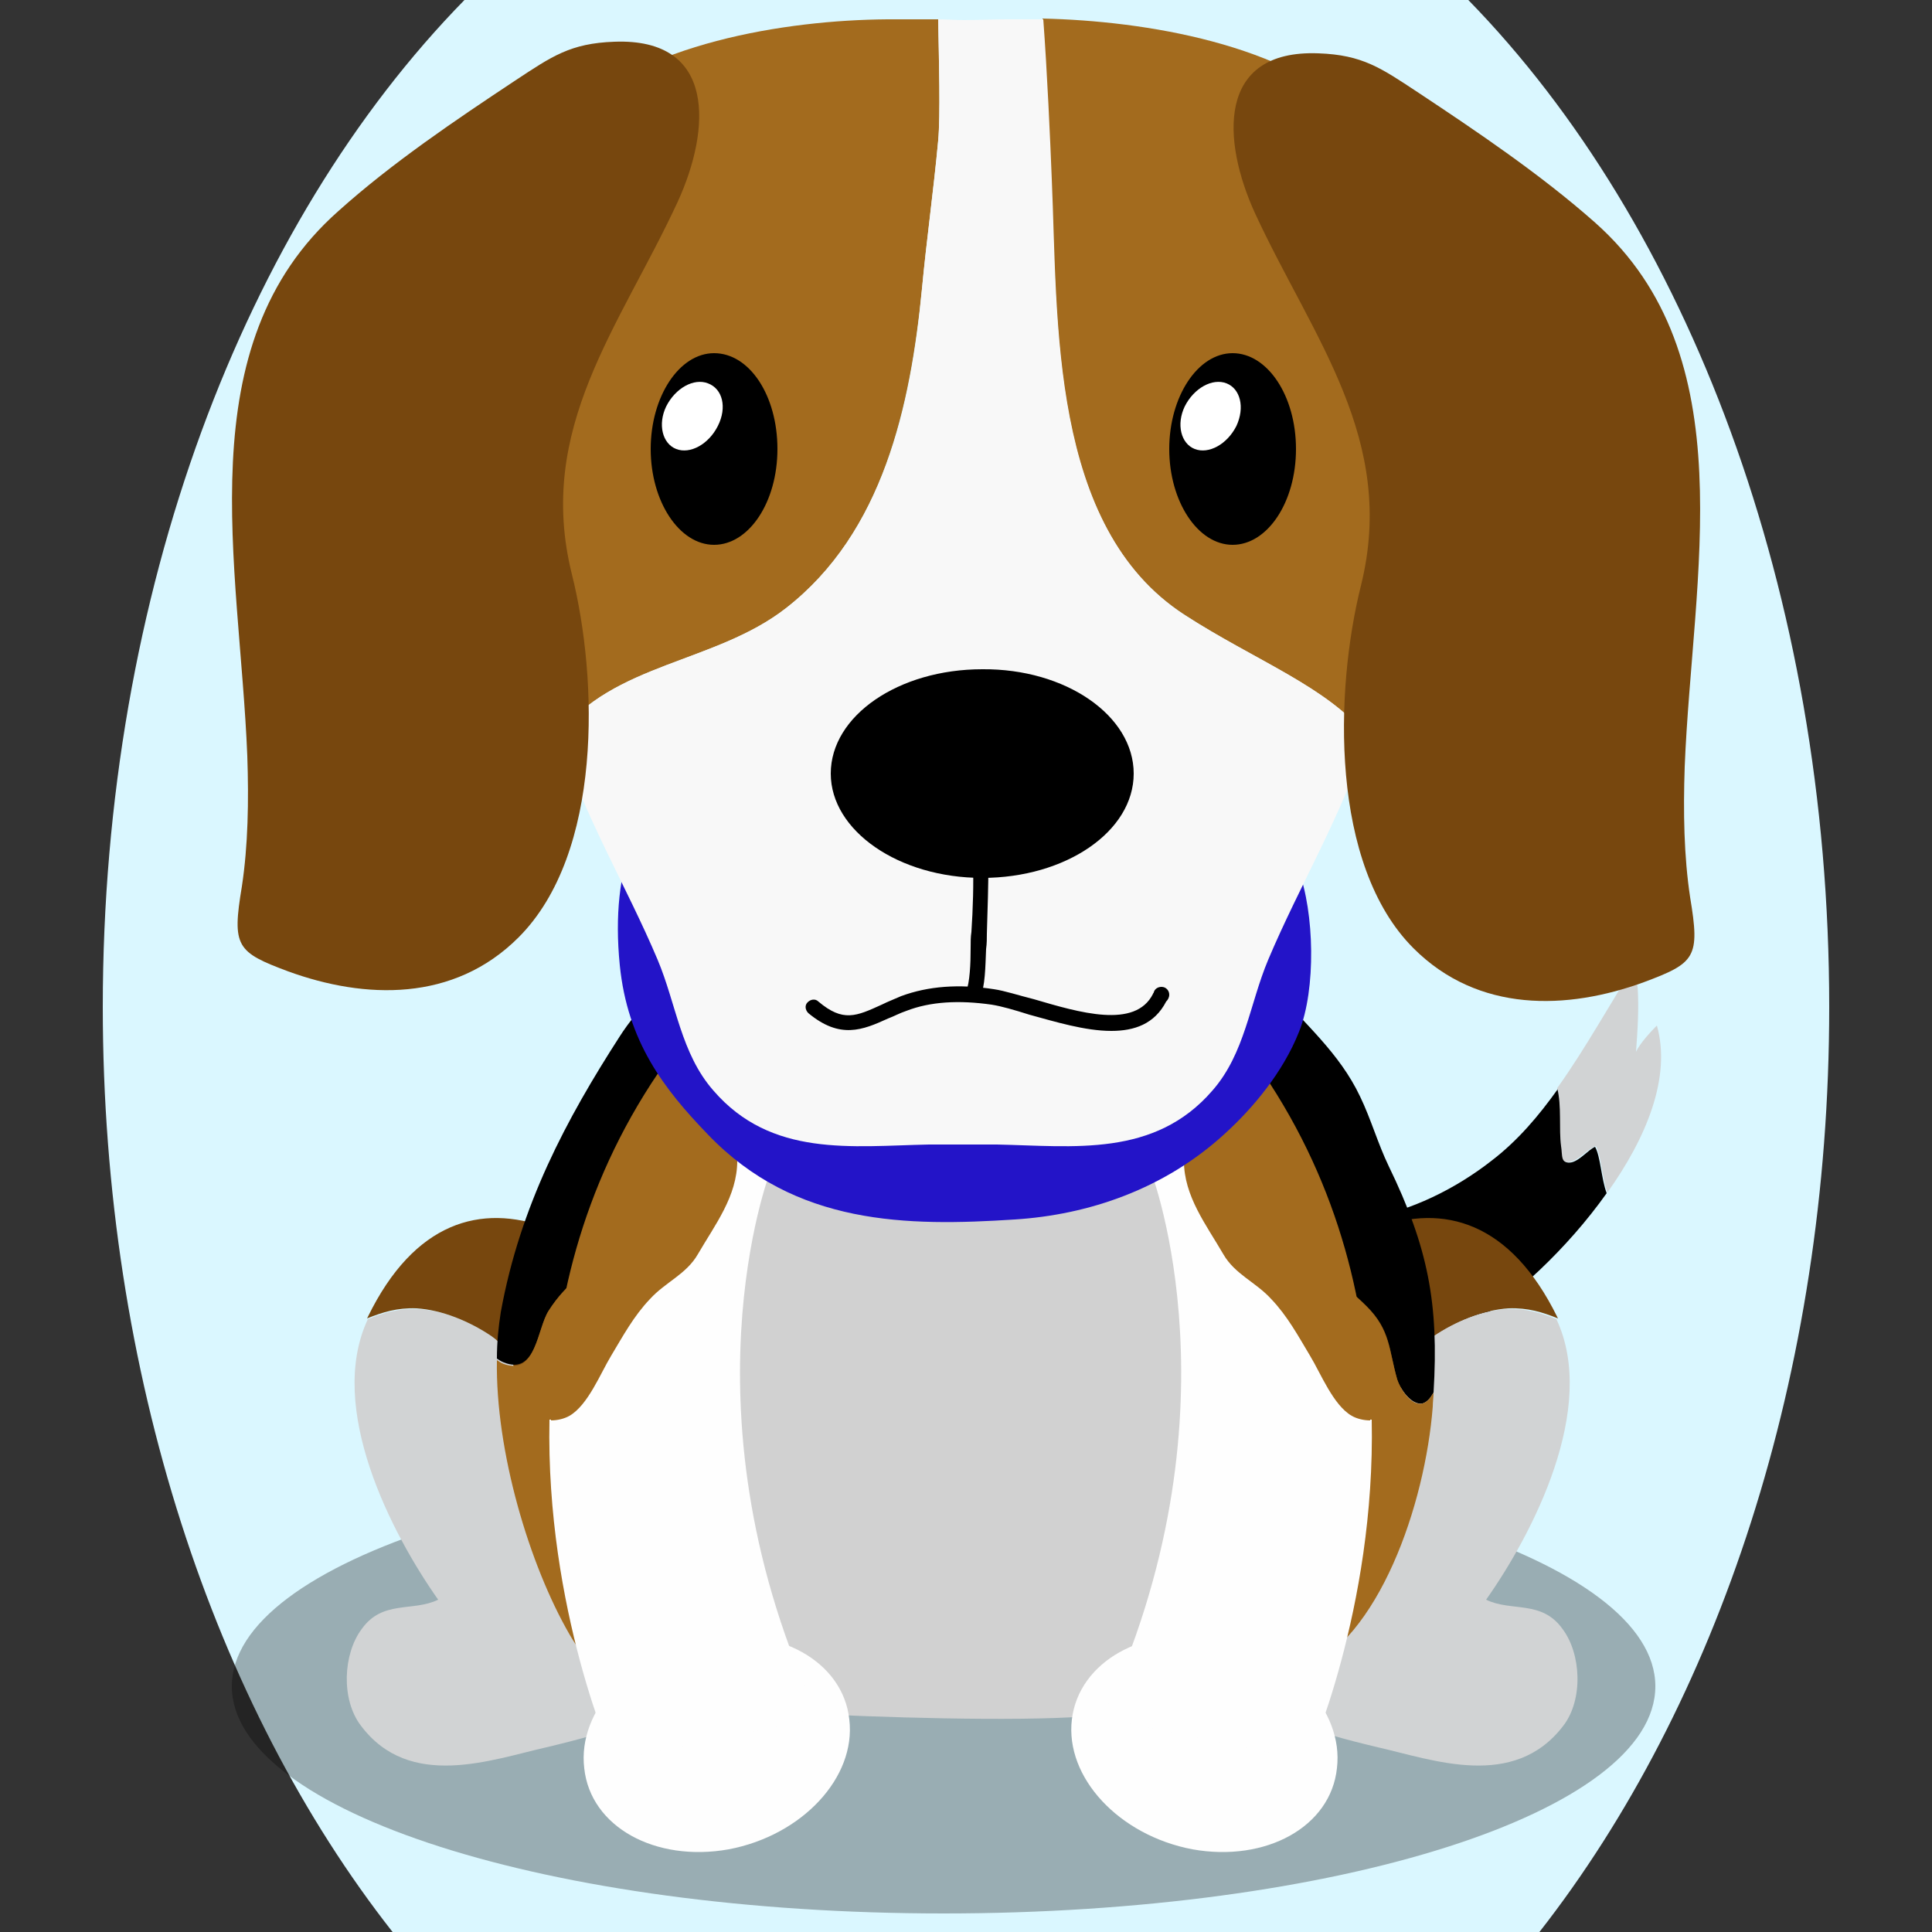
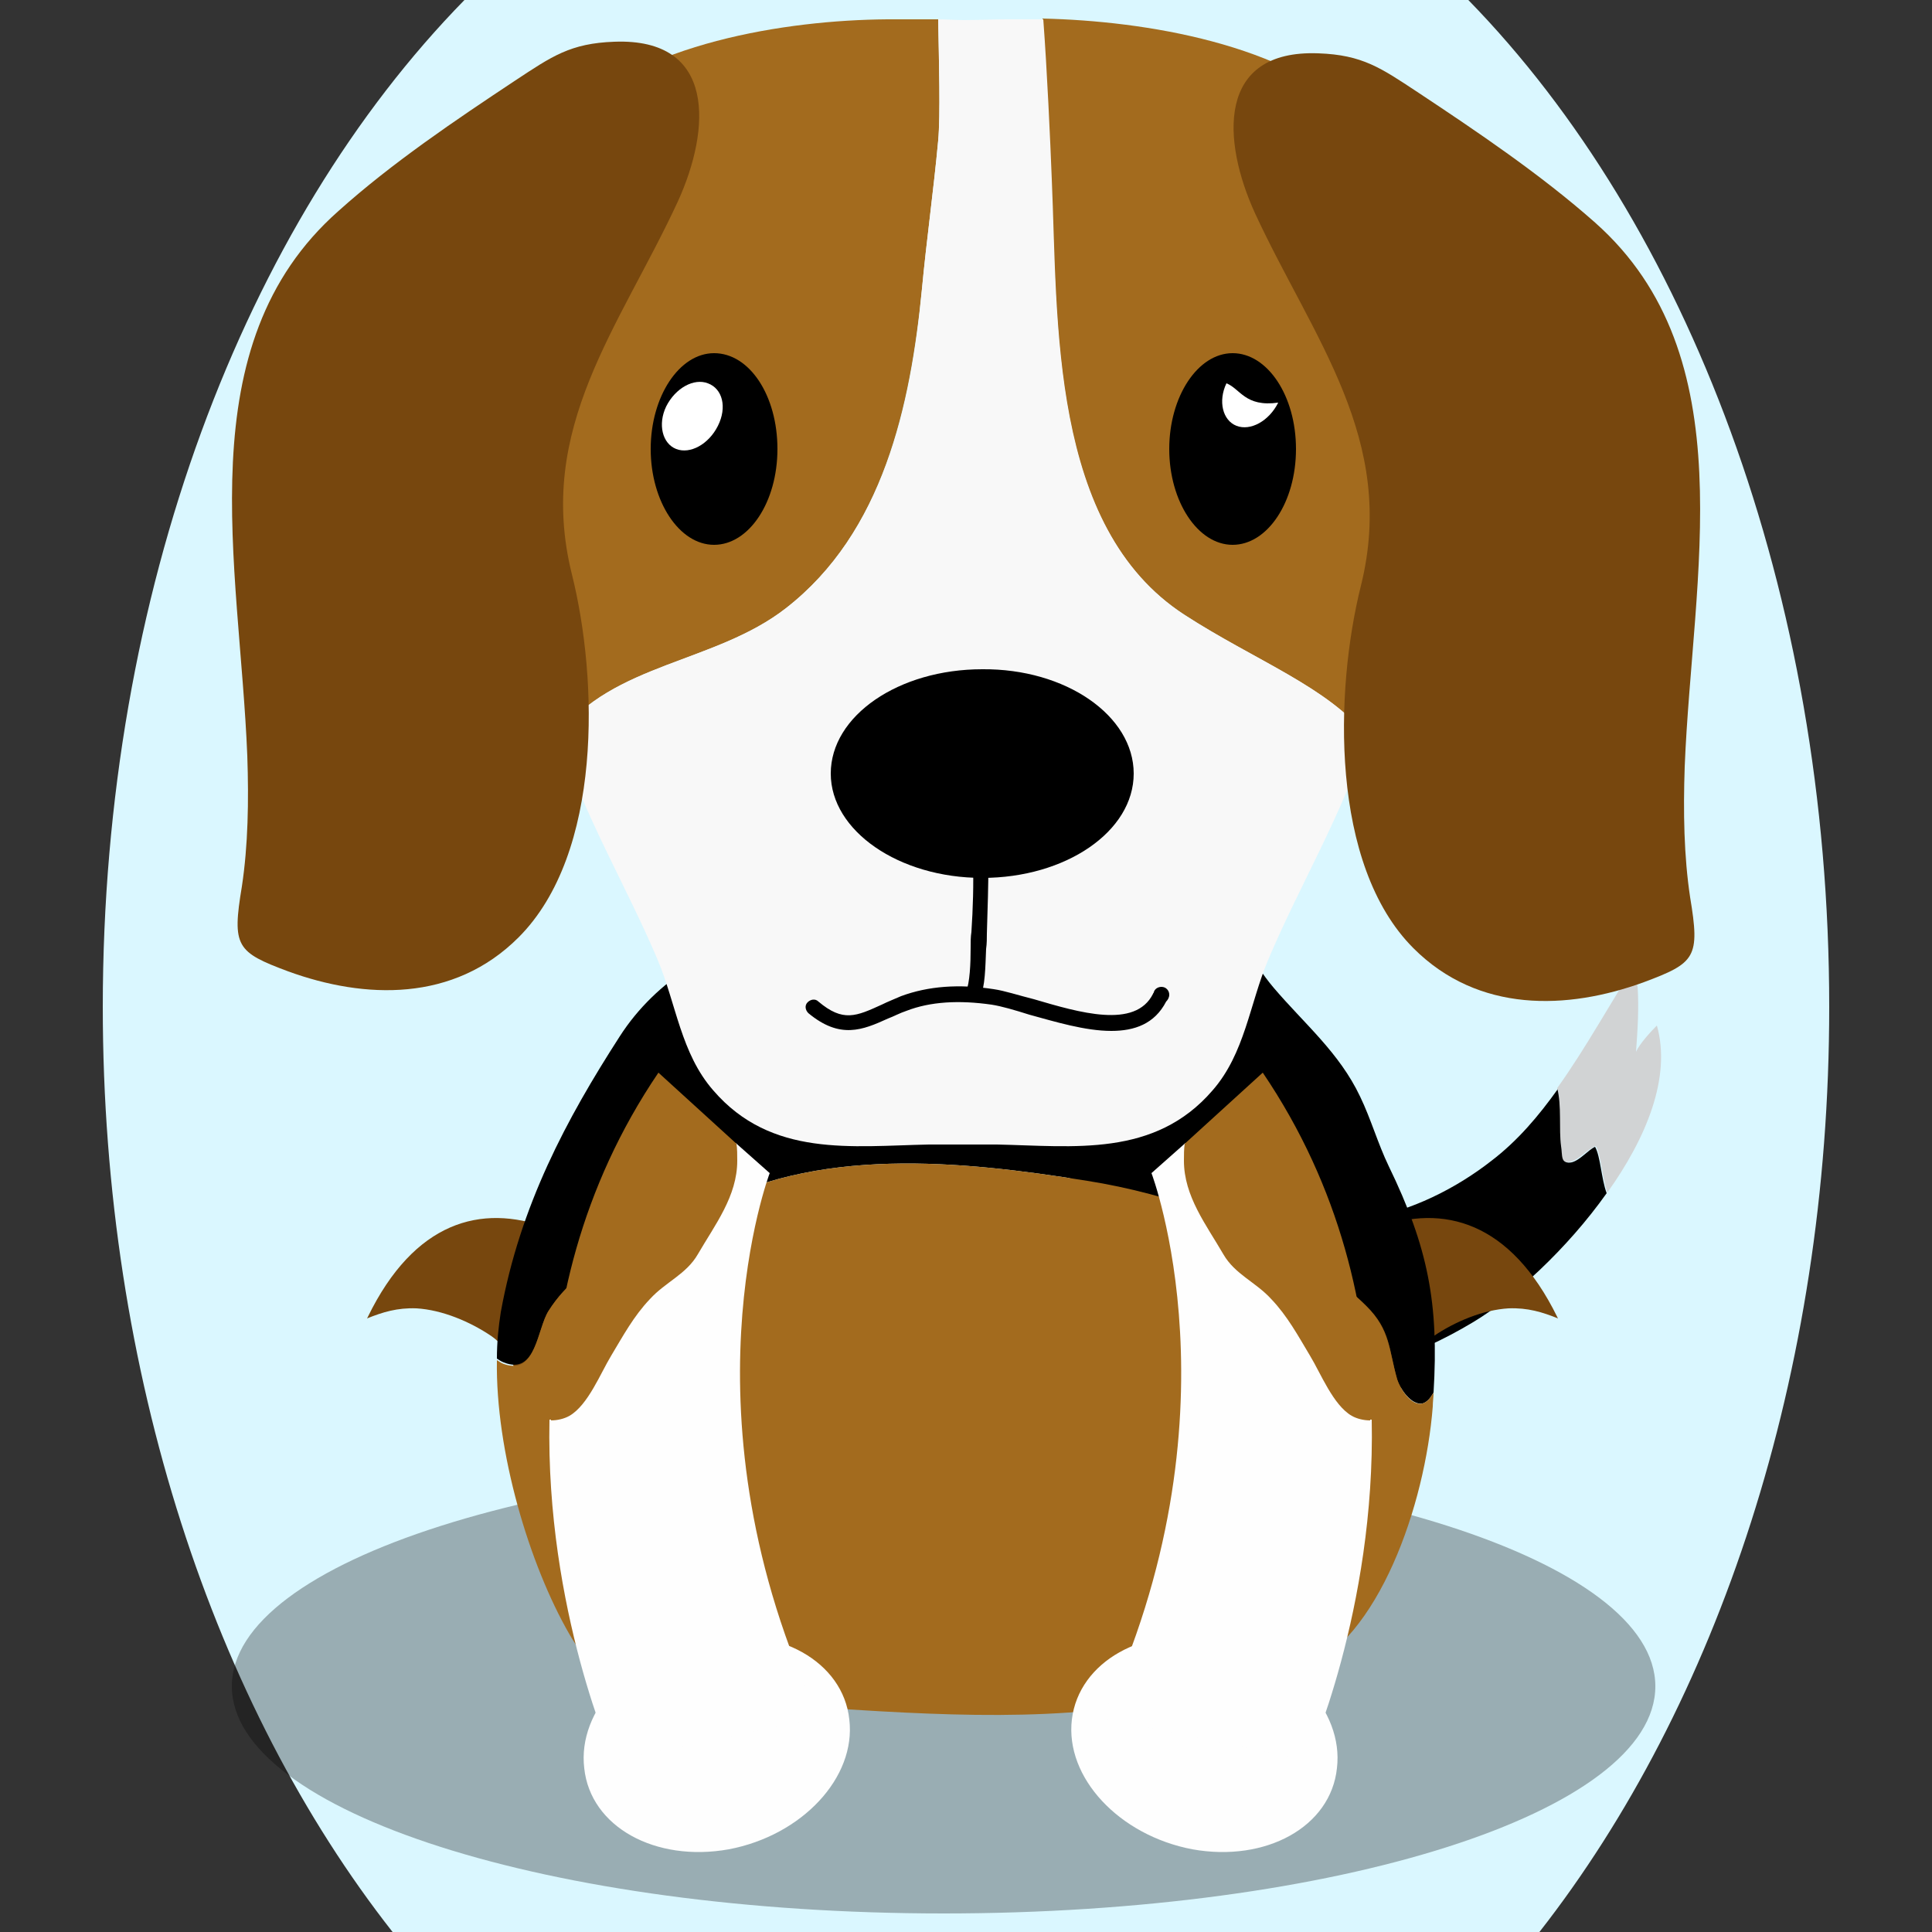
<svg xmlns="http://www.w3.org/2000/svg" version="1.1" id="Ebene_1" x="0px" y="0px" viewBox="0 0 250 250" style="enable-background:new 0 0 250 250;" xml:space="preserve">
  <rect x="0" y="0" width="250" height="250" fill="#333333" stroke="none" />
  <style type="text/css">
	.st0{fill:#D1D3D4;}
	.st1{opacity:0.3;}
	.st2{fill:#77470E;}
	.st3{fill:#A36B1E;}
	.st4{fill:#D1D1D1;}
	.st5{fill:#FEFEFE;}
	.st6{fill:#2314c8;}
	.st7{fill:#F8F8F8;}
	.st8{fill:#FFFFFF;}

.bgel{fill:#DAF7FF;}</style>
  <path class="bgel" d="M236.7,130.3c0,47.6-14.5,90.3-37.5,119.7H50.8c-23-29.3-37.5-72.1-37.5-119.7C13.3,76.6,31.7,29,60.1,0h129.9  C218.3,29,236.7,76.6,236.7,130.3z" />
  <g>
    <g>
      <path d="M203.4,150.4c-1.4,0.3-1.1-0.9-1.3-2c-0.3-2.2,0.1-5.2-0.5-7.5c-2.5,3.5-5.2,6.7-8.6,9.3c-4.6,3.6-10.4,6.5-16.3,7.5    c-4,0.7-9.1,1.1-13.1,0.2c-5-1.2-8.3-5.2-13.6-6c-4-0.6-10-1-13.5,1.6c-6.1,4.6-2.8,14,1.5,18.6c6.8,7.3,18.7,6.9,28,6.6    c8.8-0.3,17.1-3.1,24.6-7.6c5.2-3.1,12.2-9.5,17.3-16.7c-0.7-1.9-0.8-4.8-1.5-6C205.5,148.8,204.5,150.1,203.4,150.4z" />
      <path class="st0" d="M214.4,132.7c-0.7,0.7-2.2,2.3-2.7,3.4c0.2-2.7,0.4-5.7,0.2-8.5c-0.2,0,0.1-3-0.1-3.1    c-3.4,5.2-6.5,11-10.3,16.3c0.6,2.3,0.2,5.3,0.5,7.5c0.2,1.2-0.1,2.4,1.3,2c1.1-0.3,2.1-1.6,3.2-2c0.7,1.2,0.8,4.1,1.5,6    C213,147.3,216.3,139.4,214.4,132.7z" />
    </g>
    <path class="st1" d="M30,218.2c0,16.2,41.2,29.4,92.1,29.4c50.9,0,92.1-13.1,92.1-29.4c0-16.2-41.2-29.4-92.1-29.4   C71.3,188.9,30,202,30,218.2z" />
    <g>
-       <path class="st0" d="M185.4,172.9c-2.5,1.8-2.7,4.5-4.4,6.9c-1.5,2.1-4,4.7-6.1,6.3c-2.8,2.2-6.5,4-9.7,5.5c-3.8,1.9-9,3.1-14.2,3    c-0.4,7,1.1,14.2,4.3,18.9c5.7,8.3,15.1,10.7,23,12.6c7.1,1.6,17.6,5.6,24-2.8c2.6-3.4,2.3-9.3-0.1-12.5c-2.7-3.8-6.6-2.2-9.9-3.8    c6-8.5,14.5-24.8,9.1-36.3c-2-0.8-3.9-1.4-6.4-1.3C191.8,169.5,188.2,171,185.4,172.9z" />
      <path class="st2" d="M154.9,180.9c-2.3,3.9-3.6,8.7-3.8,13.7c5.2,0,10.5-1.1,14.2-3c3.1-1.6,6.9-3.3,9.7-5.5    c2-1.6,4.6-4.2,6.1-6.3c1.6-2.4,1.8-5.1,4.4-6.9c2.8-1.9,6.4-3.4,9.7-3.6c2.5-0.1,4.4,0.5,6.4,1.3c0-0.1-0.1-0.1-0.1-0.2    C189.4,145.8,166.9,160.8,154.9,180.9z" />
    </g>
    <g>
-       <path class="st0" d="M63.6,172.9c2.5,1.8,2.7,4.5,4.4,6.9c1.5,2.1,4,4.7,6.1,6.3c2.7,2.2,6.5,4,9.7,5.5c3.8,1.9,9,3.1,14.2,3    c0.4,7-1.1,14.2-4.3,18.9c-5.7,8.3-15.1,10.7-23,12.6c-7.1,1.6-17.7,5.6-24-2.8c-2.6-3.4-2.3-9.3,0.1-12.5    c2.7-3.8,6.6-2.2,9.9-3.8c-6-8.5-14.5-24.8-9.1-36.3c2-0.8,3.9-1.4,6.4-1.3C57.2,169.5,60.8,171,63.6,172.9z" />
      <path class="st2" d="M94.1,180.9c2.3,3.9,3.6,8.7,3.9,13.7c-5.2,0-10.5-1.1-14.2-3c-3.1-1.6-6.9-3.3-9.7-5.5    c-2-1.6-4.6-4.2-6.1-6.3c-1.6-2.4-1.8-5.1-4.4-6.9c-2.8-1.9-6.4-3.4-9.7-3.6c-2.5-0.1-4.4,0.5-6.4,1.3c0-0.1,0.1-0.1,0.1-0.2    C59.6,145.8,82.1,160.8,94.1,180.9z" />
    </g>
    <g>
      <path d="M71,169.6c4.5-7,12.7-9.1,19.5-12.9c15-8.5,33.9-6.5,50.2-3.9c10.7,1.7,22.3,5.8,31.2,12.2c1.8,1.3,3.4,2.5,4.9,4    c3.2,3.1,2.9,5.7,4,9.5c0.3,1.1,1.8,3.4,3.3,3.1c0.6-0.2,1-0.7,1.4-1.4c0.7-11.5-0.7-18.8-5.8-29.3c-1.4-2.9-2.3-6.1-3.7-9    c-2.7-5.7-7.2-9.4-11.2-14.1c-2.8-3.3-4.7-7.7-8.9-9.5c-9.6-4.1-21-1.5-30.9-1.5c-14,0-35.3,2.5-44.8,17.3    c-6.9,10.7-12.9,21.9-15.4,35.7c-0.3,1.9-0.5,3.9-0.5,6c0.3,0.2,0.6,0.4,0.9,0.5C69.4,178,69.5,171.9,71,169.6z" />
      <path class="st3" d="M73.7,211.5c7.2,12.4,17.2,8.5,28.1,9.2c16.4,1,32.6,2.4,48.5-0.6c6.9-1.3,11.2-1.1,18.1-3.9    c10-4.1,16-21.4,17-34.2c0-0.6,0.1-1.2,0.1-1.8c-0.4,0.7-0.8,1.2-1.4,1.4c-1.5,0.4-2.9-1.9-3.3-3.1c-1.1-3.8-0.9-6.4-4-9.5    c-1.5-1.5-3.1-2.8-4.9-4c-8.9-6.4-20.5-10.5-31.2-12.2c-16.3-2.6-35.2-4.6-50.2,3.9c-6.8,3.9-15.1,5.9-19.5,12.9    c-1.5,2.3-1.6,8.4-5.8,6.9c-0.3-0.1-0.6-0.3-0.9-0.5C64.1,187.8,68.5,202.5,73.7,211.5z" />
    </g>
-     <path class="st4" d="M90.2,138.6c8.4-15.9,32.2-16,45.2-12.1c10.4,3.1,20.2,6.9,25.9,19.1c3.3,7,3.9,14.1,1.8,21.7   c-1.1,4.1-2.8,7.9-4,11.9c-1,3.4-0.6,5.1-0.9,8.4c-1,10-7.5,21.2-12.9,28.4c-1.4,1.8-3.2,4.5-4.8,6.1c-9.3,0.7-27.4,0.1-36.8-0.4   c-5.1-5.1-8.9-12.9-12.3-19.5C82.6,185,79.8,158.3,90.2,138.6z" />
    <g>
      <g>
        <g>
          <g>
            <path class="st5" d="M138.7,222.5c-0.9,7.5,6.1,15,15.6,16.8c9.5,1.7,17.9-2.9,18.7-10.5c0.9-7.5-6.1-15-15.6-16.8       C148,210.3,139.6,215,138.7,222.5z" />
          </g>
        </g>
      </g>
      <g>
        <path class="st5" d="M169.6,175.3c-1.5-2.5-2.9-5.1-5-7.3c-2.1-2.2-4.8-3.2-6.2-5.8c-2.2-3.8-5.1-7.5-5.1-12.1     c0-0.7,0-1.5,0.1-2.2l-4.4,3.9c0,0,12,31.4-6.4,70.5l26.6,5.5c0,0,8.8-19.5,8.3-44.1c-0.8,0-1.6-0.2-2.4-0.6     C172.6,181.8,171,177.6,169.6,175.3z" />
        <path class="st3" d="M153.3,148c-0.1,0.7-0.1,1.4-0.1,2.2c0,4.6,2.9,8.3,5.1,12.1c1.5,2.6,4.2,3.6,6.2,5.8c2.1,2.2,3.5,4.8,5,7.3     c1.4,2.3,3,6.4,5.4,7.8c0.7,0.4,1.6,0.6,2.4,0.6c-0.3-14.2-3.8-30.1-13.9-45L153.3,148z" />
      </g>
    </g>
    <g>
      <g>
        <g>
          <g>
            <path class="st5" d="M109.9,222.5c0.9,7.5-6.1,15-15.6,16.8c-9.5,1.7-17.9-2.9-18.7-10.5c-0.9-7.5,6.1-15,15.6-16.8       C100.7,210.3,109.1,215,109.9,222.5z" />
          </g>
        </g>
      </g>
      <g>
        <path class="st5" d="M79,175.3c1.5-2.5,2.9-5.1,5-7.3c2.1-2.2,4.7-3.2,6.2-5.8c2.2-3.8,5.1-7.5,5.1-12.1c0-0.7,0-1.5-0.1-2.2     l4.4,3.9c0,0-12,31.4,6.4,70.5l-26.6,5.5c0,0-8.8-19.5-8.3-44.1c0.8,0,1.6-0.2,2.4-0.6C76.1,181.8,77.6,177.6,79,175.3z" />
        <path class="st3" d="M95.3,148c0.1,0.7,0.1,1.4,0.1,2.2c0,4.6-2.9,8.3-5.1,12.1c-1.5,2.6-4.2,3.6-6.2,5.8c-2.1,2.2-3.5,4.8-5,7.3     c-1.4,2.3-3,6.4-5.4,7.8c-0.7,0.4-1.6,0.6-2.4,0.6c0.3-14.2,3.8-30.1,13.9-45L95.3,148z" />
      </g>
    </g>
    <g>
-       <path class="st6" d="M168,112.5c2.1,5.6,2.3,15.5,0.1,21c-2.1,5.3-6,9.9-9.5,13.1c-7.9,7.3-17.8,10.6-27.3,11.2    c-13.9,0.9-28.4,0.8-39.7-11c-5.7-5.9-10.4-12-11.4-21.9c-2.6-26.1,15.8-32,31.5-35.8c14.8-3.6,37.5-6.1,48.7,10.6    C162.7,103.4,166.3,108.2,168,112.5z" />
-     </g>
+       </g>
    <g>
      <g>
        <path class="st3" d="M101.7,78.7c12.6-9.8,16.1-26.2,17.6-41.3c0.6-6.4,1.5-12.7,2.1-19.2c0.3-3.3,0.1-10.2,0-15.7     c-0.8,0-1.5,0-2.2,0c-0.7,0-1.4,0-2.2,0c-0.7,0-1.4,0-2.2,0C101.6,2.6,83,5.6,73.3,15.3c-9.1,9.2-7.1,22.1-5.4,33.8     c2.1,14.4,0.2,29.7,3.8,43.8c0.2,0.7,0.4,1.5,0.6,2.2C79.3,85.8,92.6,85.8,101.7,78.7z" />
        <path class="st3" d="M181.4,49.1c1.7-11.7,3.7-24.6-5.4-33.8c-9.5-9.6-27.8-12.6-41.1-12.9c0.5,6.7,0.9,15.6,1.1,20.7     c0.9,18.5-0.3,45,17.2,56.4c9.2,6,18.7,9.4,23.6,15.8c0.3-0.8,0.5-1.7,0.7-2.5C181.2,78.8,179.3,63.5,181.4,49.1z" />
        <path class="st7" d="M153.3,79.6c-17.5-11.4-16.4-38-17.2-56.4c-0.2-5.1-0.6-14-1.1-20.7c-0.2,0-0.3,0-0.5,0c-0.7,0-1.4,0-2.1,0     c-0.7,0-1.4,0-2.2,0c-1.7,0-3.6,0.1-5.5,0.1c-1.1,0-2.2-0.1-3.3-0.1c0.1,5.6,0.3,12.4,0,15.7c-0.6,6.5-1.5,12.8-2.1,19.2     c-1.4,15.1-5,31.5-17.6,41.3c-9.1,7.1-22.4,7.1-29.4,16.4c3,10,8.8,19.6,12.8,29.1c2.4,5.7,3,12.1,7.2,16.9     c7.5,8.7,17.9,7.2,27.9,7c1.5,0,3,0,4.4,0c1.4,0,2.9,0,4.4,0c9.9,0.2,20.4,1.7,27.9-7c4.2-4.8,4.8-11.2,7.2-16.9     c4-9.5,9.7-19,12.8-28.9C172,89,162.5,85.5,153.3,79.6z" />
      </g>
      <path class="st2" d="M218,99.2c-0.2,5.9-0.1,11.6,0.7,16.9c1.3,7.8,0.7,8.5-6,11c-9.9,3.6-21.4,4-29.8-4.4    c-10.8-10.8-10.2-33.3-6.8-46.9c4.7-18.9-6.2-32-13.7-48.2c-4.3-9.4-5-21.2,8.2-20.7c5.7,0.2,8.1,1.9,12.8,5    c7.7,5.1,16,10.7,23,16.9C225.9,46.1,219,74.4,218,99.2z" />
      <path class="st2" d="M32,97.8c0.2,5.9,0.1,11.6-0.7,16.9c-1.3,7.8-0.7,8.5,6,11c9.9,3.6,21.4,4,29.8-4.4    C78,110.4,77.4,87.9,74,74.3c-4.7-18.9,6.2-32,13.7-48.2c4.3-9.4,5-21.2-8.2-20.7c-5.7,0.2-8.1,1.9-12.8,5    c-7.7,5.1-16,10.7-22.9,16.9C24.1,44.7,31,73,32,97.8z" />
      <path d="M146.7,100.1c0,7.5-8.8,13.5-19.6,13.5c-10.8,0-19.6-6.1-19.6-13.5c0-7.5,8.8-13.5,19.6-13.5    C137.9,86.5,146.7,92.6,146.7,100.1z" />
      <path d="M126.8,129.2l-1.8-0.8c0.5-1.3,0.6-3.7,0.6-5.7c0-0.8,0-1.5,0.1-2.1c0.2-3,0.3-6.4,0.2-8.8l2,0c0,2.4-0.1,6-0.2,9    c0,0.6,0,1.3-0.1,2C127.5,125.1,127.5,127.6,126.8,129.2z" />
      <path d="M143.8,133.4c-3.4,0-7.3-1.2-10.6-2.1c-1.9-0.6-3.6-1.1-4.9-1.3c-4.2-0.6-7.9-0.4-11,0.8c-0.9,0.3-1.6,0.7-2.4,1    c-3.3,1.5-6.2,2.7-10.3-0.7c-0.4-0.4-0.5-1-0.1-1.4c0.4-0.4,1-0.5,1.4-0.1c3.2,2.7,4.9,1.9,8.2,0.4c0.8-0.4,1.6-0.7,2.5-1.1    c3.5-1.3,7.5-1.6,12-0.9c1.4,0.2,3.2,0.8,5.2,1.3c5.8,1.7,13.1,3.9,15.4-0.7c0-0.1,0.1-0.1,0.1-0.2c0.1-0.4,0.5-0.7,1-0.7    c0.6,0,1,0.5,1,1c0,0.4-0.2,0.7-0.4,0.9C149.4,132.5,146.8,133.4,143.8,133.4z" />
      <g>
        <path d="M100.6,58.1c0,6.9-3.7,12.4-8.2,12.4c-4.5,0-8.2-5.6-8.2-12.4s3.7-12.4,8.2-12.4C97,45.7,100.6,51.2,100.6,58.1z" />
        <path class="st8" d="M91.6,49.6c-1.8-0.7-4.2,0.6-5.4,3c-1.1,2.3-0.5,4.8,1.3,5.5c1.8,0.7,4.2-0.6,5.4-3     C94.1,52.7,93.5,50.3,91.6,49.6z" />
      </g>
      <g>
        <path d="M167.7,58.1c0,6.9-3.7,12.4-8.2,12.4c-4.5,0-8.2-5.6-8.2-12.4s3.7-12.4,8.2-12.4C164,45.7,167.7,51.2,167.7,58.1z" />
-         <path class="st8" d="M158.7,49.6c-1.8-0.7-4.2,0.6-5.4,3c-1.1,2.3-0.5,4.8,1.3,5.5c1.8,0.7,4.2-0.6,5.4-3     C161.1,52.7,160.5,50.3,158.7,49.6z" />
+         <path class="st8" d="M158.7,49.6c-1.1,2.3-0.5,4.8,1.3,5.5c1.8,0.7,4.2-0.6,5.4-3     C161.1,52.7,160.5,50.3,158.7,49.6z" />
      </g>
    </g>
  </g>
</svg>